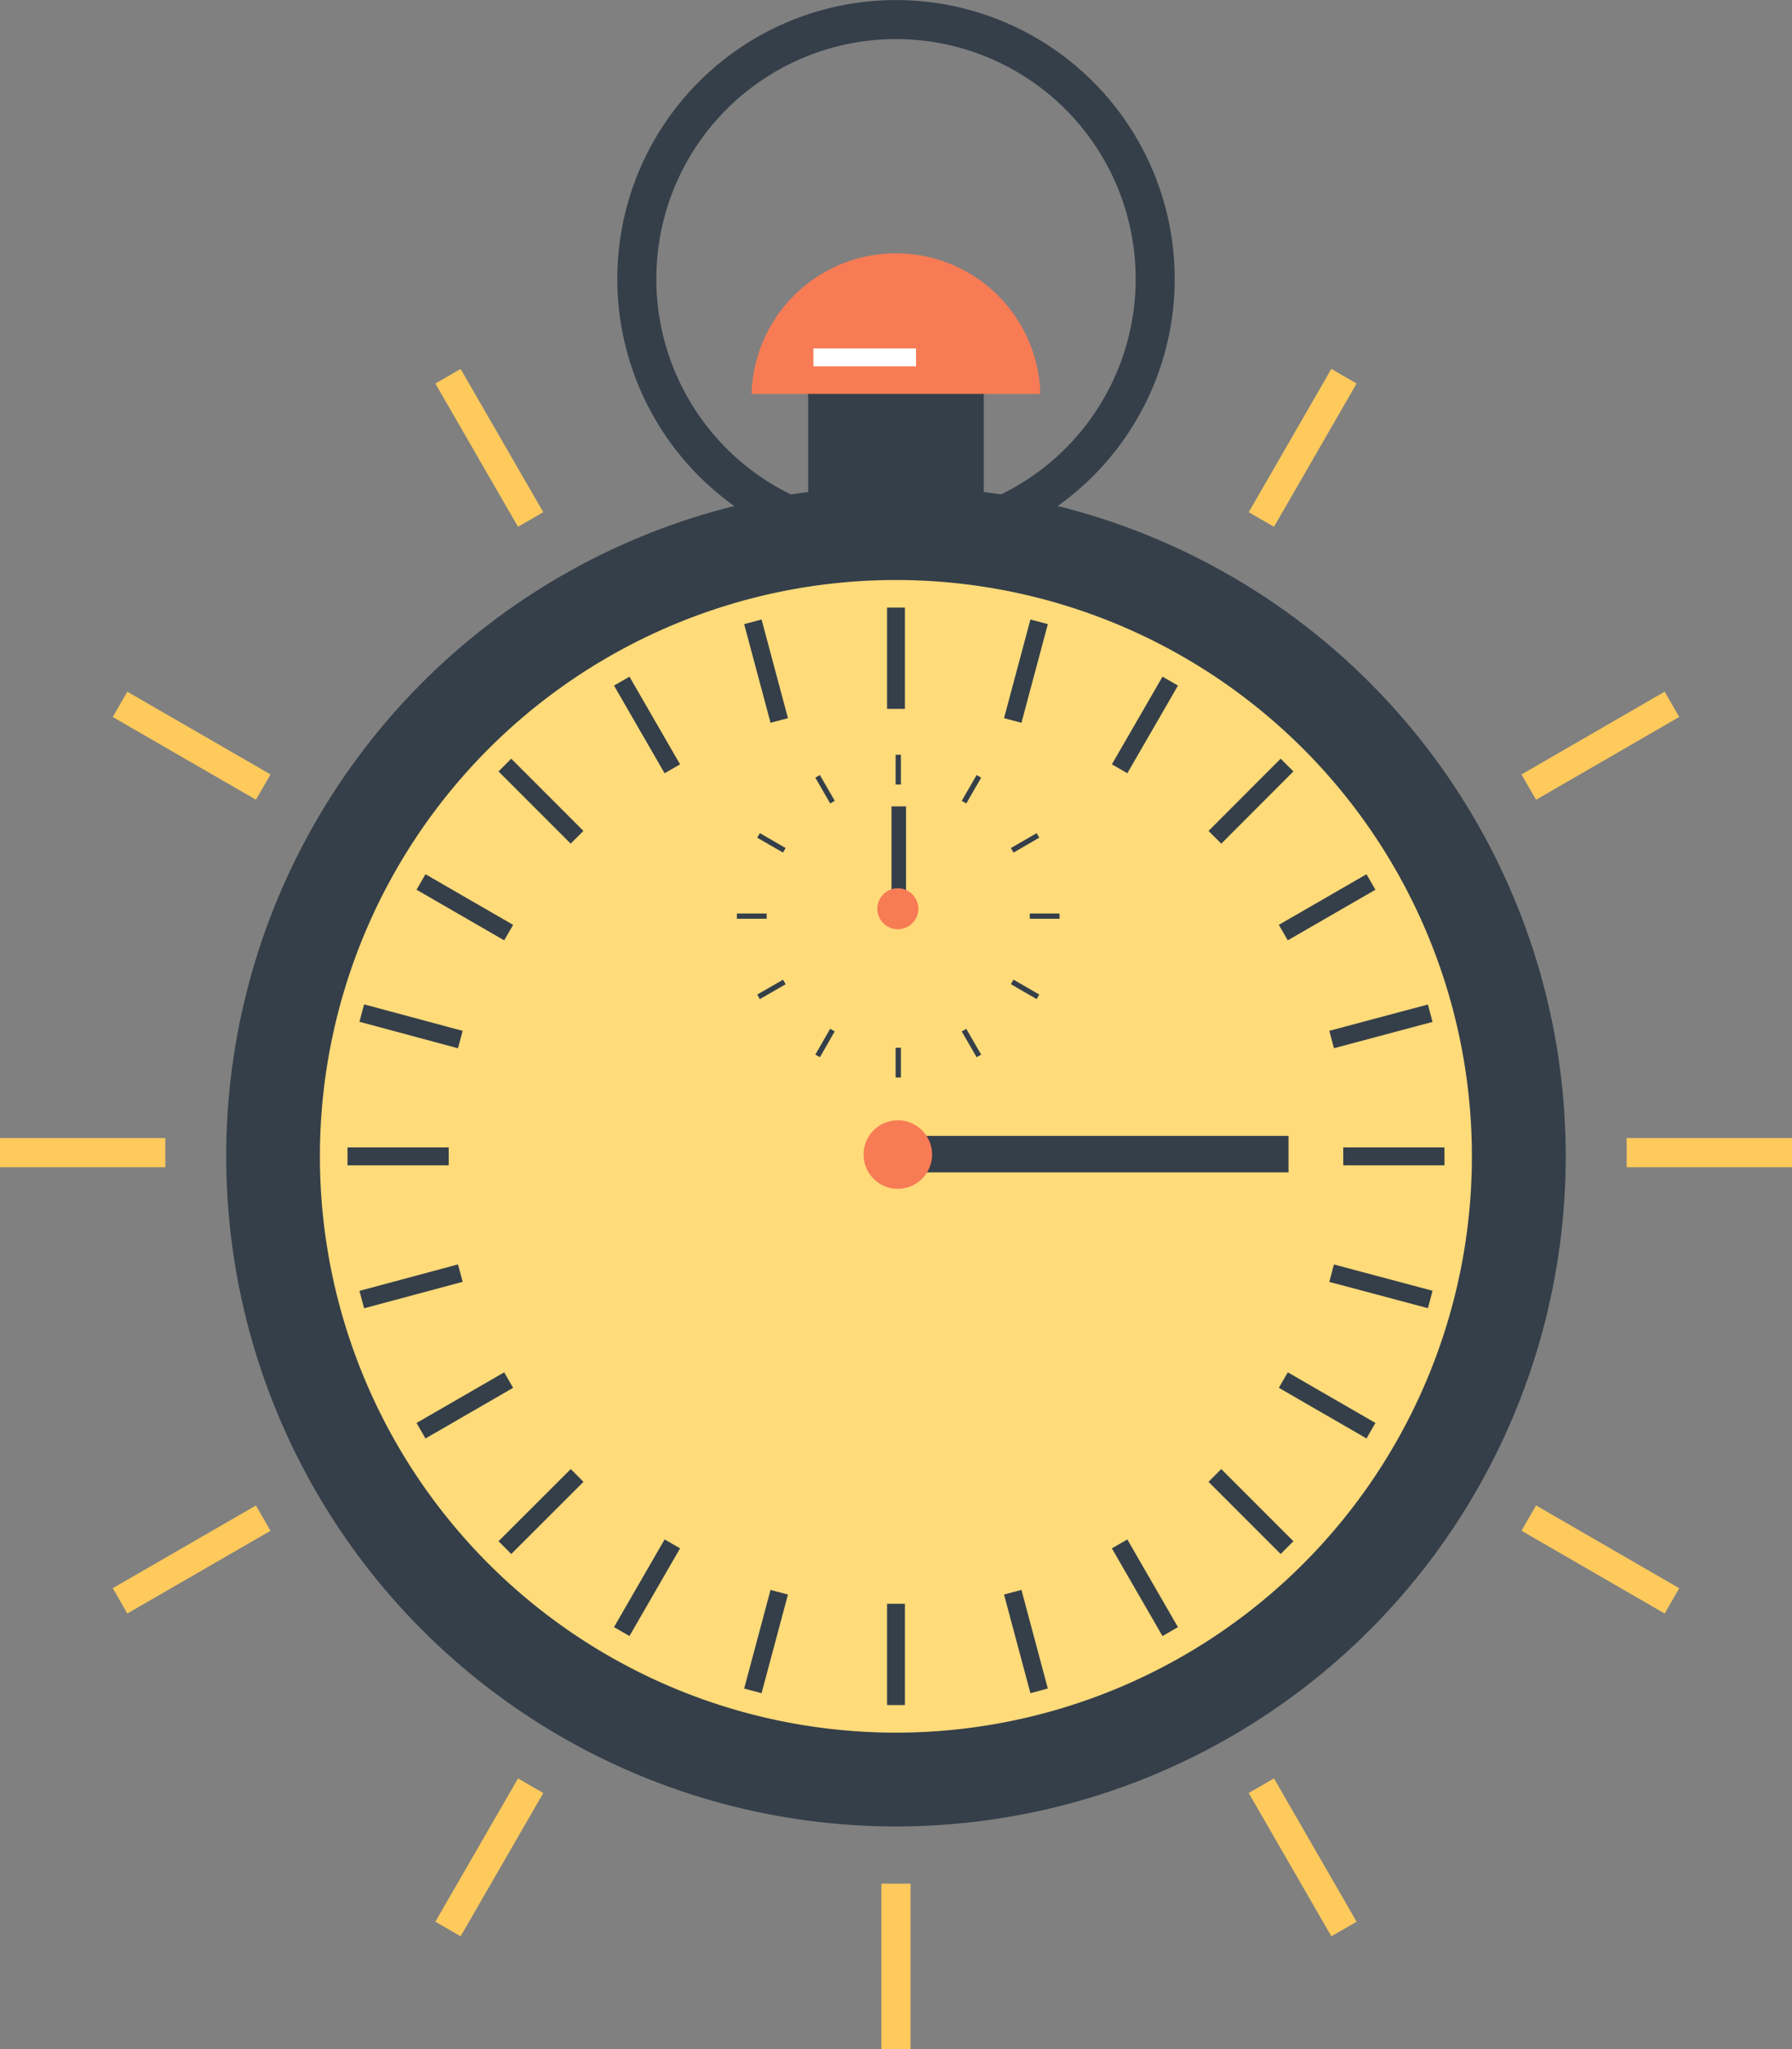
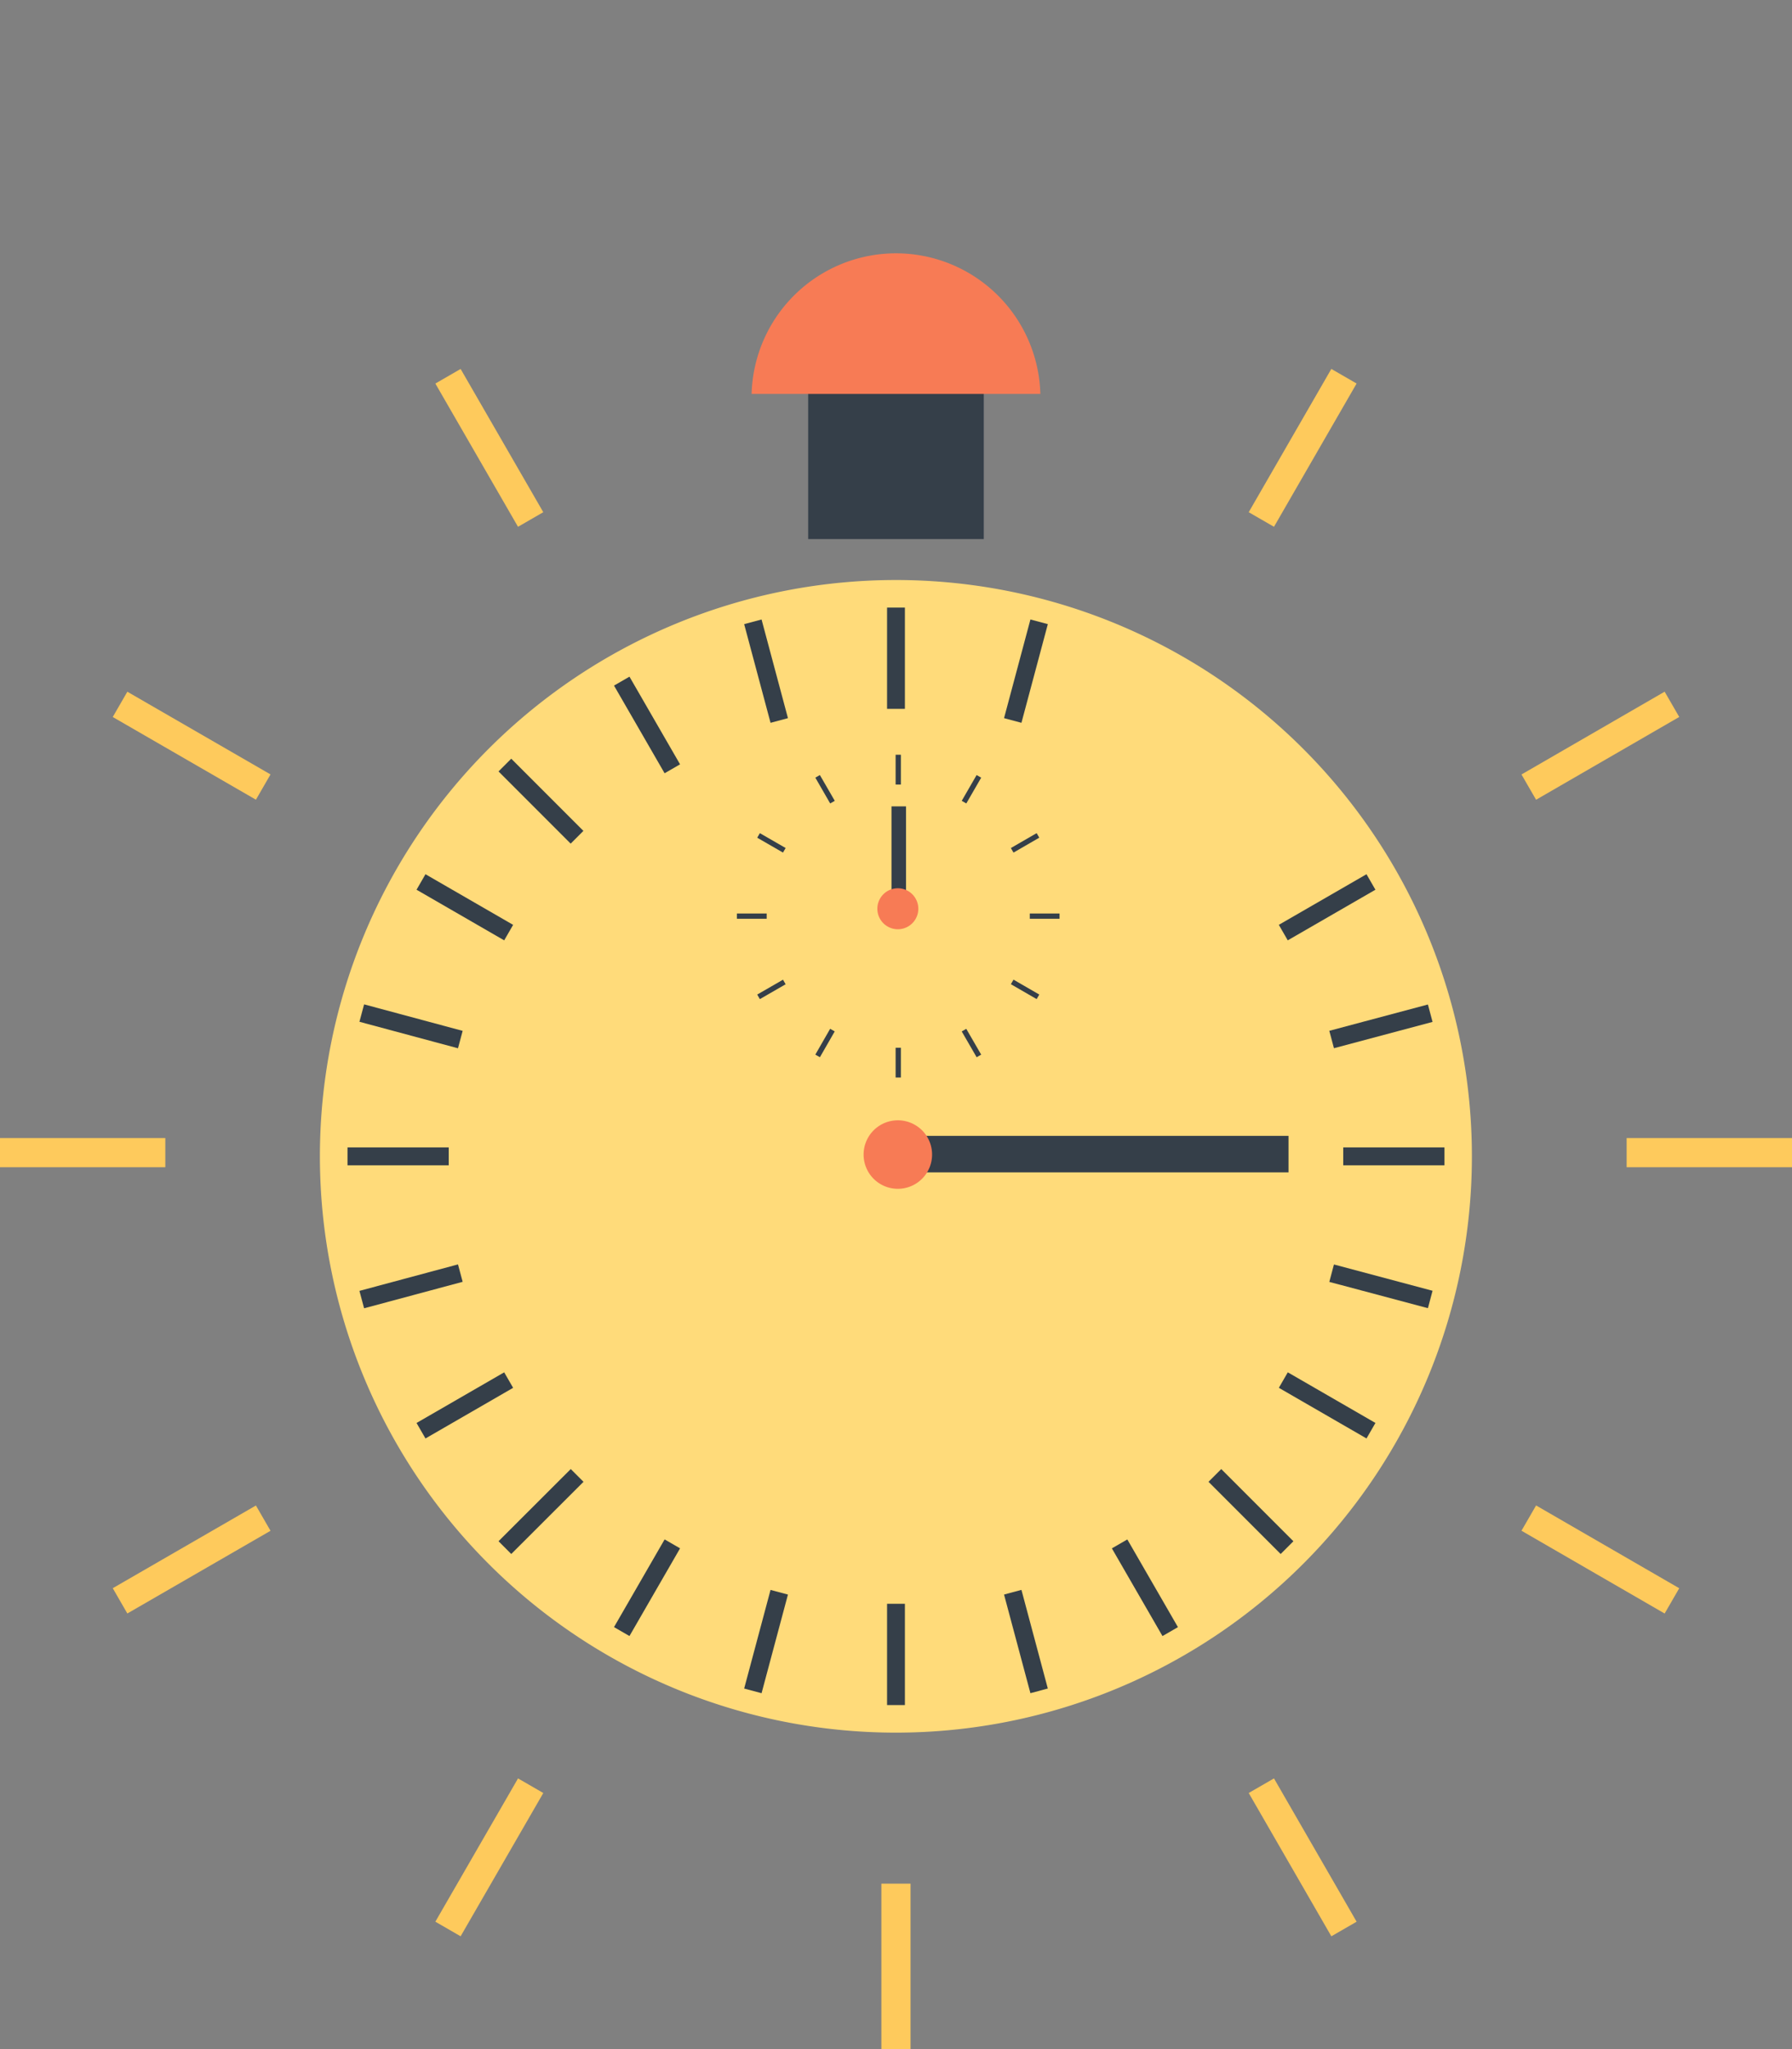
<svg xmlns="http://www.w3.org/2000/svg" width="51.716" height="59.104" viewBox="0 0 51.716 59.104">
  <rect x="0" y="0" width="51.716" height="59.104" fill="#808080" stroke="none" />
  <g id="Group_930" data-name="Group 930" transform="translate(-116.422 -112.198)">
    <g id="Group_880" data-name="Group 880">
      <g id="Group_859" data-name="Group 859">
        <g id="Group_858" data-name="Group 858">
          <rect id="Rectangle_303" data-name="Rectangle 303" width="0.842" height="4.771" transform="translate(128.986 123.261) rotate(-30.001)" fill="#feca5c" />
        </g>
      </g>
      <g id="Group_861" data-name="Group 861">
        <g id="Group_860" data-name="Group 860">
          <rect id="Rectangle_304" data-name="Rectangle 304" width="0.842" height="4.771" transform="translate(119.676 132.879) rotate(-59.999)" fill="#feca5c" />
        </g>
      </g>
      <g id="Group_863" data-name="Group 863">
        <g id="Group_862" data-name="Group 862">
          <rect id="Rectangle_305" data-name="Rectangle 305" width="4.771" height="0.842" transform="translate(116.422 145.023)" fill="#feca5c" />
        </g>
      </g>
      <g id="Group_865" data-name="Group 865">
        <g id="Group_864" data-name="Group 864">
          <rect id="Rectangle_306" data-name="Rectangle 306" width="4.771" height="0.842" transform="translate(119.676 158.008) rotate(-30.001)" fill="#feca5c" />
        </g>
      </g>
      <g id="Group_867" data-name="Group 867">
        <g id="Group_866" data-name="Group 866">
          <rect id="Rectangle_307" data-name="Rectangle 307" width="4.772" height="0.842" transform="translate(128.986 167.627) rotate(-59.999)" fill="#feca5c" />
        </g>
      </g>
      <g id="Group_869" data-name="Group 869">
        <g id="Group_868" data-name="Group 868">
          <rect id="Rectangle_308" data-name="Rectangle 308" width="0.842" height="4.772" transform="translate(141.858 166.53)" fill="#feca5c" />
        </g>
      </g>
      <g id="Group_871" data-name="Group 871">
        <g id="Group_870" data-name="Group 870">
          <rect id="Rectangle_309" data-name="Rectangle 309" width="0.842" height="4.772" transform="translate(152.459 163.915) rotate(-29.984)" fill="#feca5c" />
        </g>
      </g>
      <g id="Group_873" data-name="Group 873">
        <g id="Group_872" data-name="Group 872">
          <rect id="Rectangle_310" data-name="Rectangle 310" width="0.842" height="4.772" transform="translate(160.331 156.35) rotate(-59.97)" fill="#feca5c" />
        </g>
      </g>
      <g id="Group_875" data-name="Group 875">
        <g id="Group_874" data-name="Group 874">
          <rect id="Rectangle_311" data-name="Rectangle 311" width="4.772" height="0.842" transform="translate(163.366 145.023)" fill="#feca5c" />
        </g>
      </g>
      <g id="Group_877" data-name="Group 877">
        <g id="Group_876" data-name="Group 876">
          <rect id="Rectangle_312" data-name="Rectangle 312" width="4.772" height="0.842" transform="translate(160.331 134.537) rotate(-30.03)" fill="#feca5c" />
        </g>
      </g>
      <g id="Group_879" data-name="Group 879">
        <g id="Group_878" data-name="Group 878">
          <rect id="Rectangle_313" data-name="Rectangle 313" width="4.771" height="0.842" transform="translate(152.459 126.972) rotate(-60.016)" fill="#feca5c" />
        </g>
      </g>
    </g>
    <g id="Group_881" data-name="Group 881">
-       <circle id="Ellipse_59" data-name="Ellipse 59" cx="19.329" cy="19.329" r="19.329" transform="translate(122.95 126.222)" fill="#353f49" />
-     </g>
+       </g>
    <g id="Group_882" data-name="Group 882">
      <path id="Path_3377" data-name="Path 3377" d="M158.9,145.551a16.623,16.623,0,1,1-16.624-16.623A16.623,16.623,0,0,1,158.9,145.551Z" fill="#ffdb7a" />
    </g>
    <g id="Group_884" data-name="Group 884">
      <g id="Group_883" data-name="Group 883">
-         <path id="Path_3378" data-name="Path 3378" d="M142.279,112.2a8.043,8.043,0,1,0,8.044,8.043A8.043,8.043,0,0,0,142.279,112.2Zm0,14.96a6.917,6.917,0,1,1,6.918-6.917A6.916,6.916,0,0,1,142.279,127.158Z" fill="#353f49" />
-       </g>
+         </g>
    </g>
    <g id="Group_885" data-name="Group 885">
      <rect id="Rectangle_314" data-name="Rectangle 314" width="5.068" height="4.381" transform="translate(139.745 123.366)" fill="#353f49" />
    </g>
    <g id="Group_886" data-name="Group 886">
      <path id="Path_3379" data-name="Path 3379" d="M146.446,123.561a4.168,4.168,0,0,0-8.333,0Z" fill="#f77b55" />
    </g>
    <g id="Group_887" data-name="Group 887">
      <rect id="Rectangle_315" data-name="Rectangle 315" width="0.515" height="2.921" transform="translate(142.022 129.723)" fill="#353f49" />
    </g>
    <g id="Group_888" data-name="Group 888">
      <rect id="Rectangle_316" data-name="Rectangle 316" width="0.515" height="2.92" transform="matrix(0.866, -0.5, 0.5, 0.866, 134.142, 131.973)" fill="#353f49" />
    </g>
    <g id="Group_889" data-name="Group 889">
      <rect id="Rectangle_317" data-name="Rectangle 317" width="0.516" height="2.921" transform="matrix(0.5, -0.866, 0.866, 0.5, 128.443, 137.861)" fill="#353f49" />
    </g>
    <g id="Group_890" data-name="Group 890">
      <rect id="Rectangle_318" data-name="Rectangle 318" width="2.921" height="0.516" transform="translate(126.451 145.294)" fill="#353f49" />
    </g>
    <g id="Group_891" data-name="Group 891">
      <rect id="Rectangle_319" data-name="Rectangle 319" width="2.921" height="0.516" transform="matrix(0.866, -0.5, 0.5, 0.866, 128.443, 153.242)" fill="#353f49" />
    </g>
    <g id="Group_892" data-name="Group 892">
      <rect id="Rectangle_320" data-name="Rectangle 320" width="2.921" height="0.515" transform="matrix(0.5, -0.866, 0.866, 0.5, 134.142, 159.13)" fill="#353f49" />
    </g>
    <g id="Group_893" data-name="Group 893">
      <rect id="Rectangle_321" data-name="Rectangle 321" width="0.515" height="2.921" transform="translate(142.022 158.458)" fill="#353f49" />
    </g>
    <g id="Group_894" data-name="Group 894">
      <rect id="Rectangle_322" data-name="Rectangle 322" width="0.515" height="2.921" transform="matrix(0.866, -0.5, 0.5, 0.866, 148.51, 156.859)" fill="#353f49" />
    </g>
    <g id="Group_895" data-name="Group 895">
      <rect id="Rectangle_323" data-name="Rectangle 323" width="0.516" height="2.921" transform="matrix(0.5, -0.866, 0.866, 0.5, 153.329, 152.228)" fill="#353f49" />
    </g>
    <g id="Group_896" data-name="Group 896">
      <rect id="Rectangle_324" data-name="Rectangle 324" width="2.921" height="0.516" transform="translate(155.187 145.294)" fill="#353f49" />
    </g>
    <g id="Group_897" data-name="Group 897">
      <rect id="Rectangle_325" data-name="Rectangle 325" width="2.921" height="0.516" transform="translate(153.328 138.874) rotate(-29.985)" fill="#353f49" />
    </g>
    <g id="Group_898" data-name="Group 898">
-       <rect id="Rectangle_326" data-name="Rectangle 326" width="2.921" height="0.515" transform="translate(148.51 134.244) rotate(-59.972)" fill="#353f49" />
-     </g>
+       </g>
    <g id="Group_911" data-name="Group 911">
      <g id="Group_899" data-name="Group 899">
        <rect id="Rectangle_327" data-name="Rectangle 327" width="0.519" height="2.945" transform="translate(130.809 134.449) rotate(-45)" fill="#353f49" />
      </g>
      <g id="Group_900" data-name="Group 900">
        <rect id="Rectangle_328" data-name="Rectangle 328" width="0.52" height="2.945" transform="translate(126.795 141.67) rotate(-74.955)" fill="#353f49" />
      </g>
      <g id="Group_901" data-name="Group 901">
        <rect id="Rectangle_329" data-name="Rectangle 329" width="2.945" height="0.52" transform="translate(126.795 149.432) rotate(-15.031)" fill="#353f49" />
      </g>
      <g id="Group_902" data-name="Group 902">
        <rect id="Rectangle_330" data-name="Rectangle 330" width="2.945" height="0.52" transform="matrix(0.708, -0.707, 0.707, 0.708, 130.809, 156.653)" fill="#353f49" />
      </g>
      <g id="Group_903" data-name="Group 903">
        <rect id="Rectangle_331" data-name="Rectangle 331" width="2.945" height="0.52" transform="translate(137.898 160.902) rotate(-75.02)" fill="#353f49" />
      </g>
      <g id="Group_904" data-name="Group 904">
        <rect id="Rectangle_332" data-name="Rectangle 332" width="0.52" height="2.945" transform="translate(145.398 158.191) rotate(-14.98)" fill="#353f49" />
      </g>
      <g id="Group_905" data-name="Group 905">
        <rect id="Rectangle_333" data-name="Rectangle 333" width="0.52" height="2.945" transform="translate(151.299 154.939) rotate(-45)" fill="#353f49" />
      </g>
      <g id="Group_906" data-name="Group 906">
        <rect id="Rectangle_334" data-name="Rectangle 334" width="0.52" height="2.945" transform="translate(154.785 149.173) rotate(-75.086)" fill="#353f49" />
      </g>
      <g id="Group_907" data-name="Group 907">
        <rect id="Rectangle_335" data-name="Rectangle 335" width="2.945" height="0.52" transform="translate(154.785 141.93) rotate(-14.928)" fill="#353f49" />
      </g>
      <g id="Group_908" data-name="Group 908">
-         <rect id="Rectangle_336" data-name="Rectangle 336" width="2.945" height="0.52" transform="translate(151.3 136.165) rotate(-45.039)" fill="#353f49" />
-       </g>
+         </g>
      <g id="Group_909" data-name="Group 909">
        <rect id="Rectangle_337" data-name="Rectangle 337" width="2.946" height="0.52" transform="translate(145.398 132.912) rotate(-75.02)" fill="#353f49" />
      </g>
      <g id="Group_910" data-name="Group 910">
        <rect id="Rectangle_338" data-name="Rectangle 338" width="0.52" height="2.946" transform="translate(137.898 130.201) rotate(-14.98)" fill="#353f49" />
      </g>
    </g>
    <g id="Group_924" data-name="Group 924">
      <g id="Group_912" data-name="Group 912">
        <rect id="Rectangle_339" data-name="Rectangle 339" width="0.859" height="0.152" transform="translate(137.689 138.547)" fill="#353f49" />
      </g>
      <g id="Group_913" data-name="Group 913">
        <rect id="Rectangle_340" data-name="Rectangle 340" width="0.859" height="0.152" transform="matrix(0.866, -0.499, 0.499, 0.866, 138.275, 140.885)" fill="#353f49" />
      </g>
      <g id="Group_914" data-name="Group 914">
        <rect id="Rectangle_341" data-name="Rectangle 341" width="0.859" height="0.152" transform="translate(139.952 142.617) rotate(-60.129)" fill="#353f49" />
      </g>
      <g id="Group_915" data-name="Group 915">
        <rect id="Rectangle_342" data-name="Rectangle 342" width="0.152" height="0.859" transform="translate(142.269 142.419)" fill="#353f49" />
      </g>
      <g id="Group_916" data-name="Group 916">
        <rect id="Rectangle_343" data-name="Rectangle 343" width="0.151" height="0.859" transform="matrix(0.866, -0.501, 0.501, 0.866, 144.177, 141.949)" fill="#353f49" />
      </g>
      <g id="Group_917" data-name="Group 917">
        <path id="Path_3380" data-name="Path 3380" d="M145.671,140.455l-.076.131.744.43.076-.131Z" fill="#353f49" />
      </g>
      <g id="Group_918" data-name="Group 918">
        <rect id="Rectangle_344" data-name="Rectangle 344" width="0.859" height="0.152" transform="translate(146.141 138.547)" fill="#353f49" />
      </g>
      <g id="Group_919" data-name="Group 919">
        <path id="Path_3381" data-name="Path 3381" d="M145.595,136.659l.076.131.744-.43-.076-.131Z" fill="#353f49" />
      </g>
      <g id="Group_920" data-name="Group 920">
        <rect id="Rectangle_345" data-name="Rectangle 345" width="0.859" height="0.152" transform="matrix(0.5, -0.866, 0.866, 0.5, 144.177, 135.297)" fill="#353f49" />
      </g>
      <g id="Group_921" data-name="Group 921">
        <rect id="Rectangle_346" data-name="Rectangle 346" width="0.152" height="0.859" transform="translate(142.269 133.968)" fill="#353f49" />
      </g>
      <g id="Group_922" data-name="Group 922">
        <path id="Path_3382" data-name="Path 3382" d="M140.381,135.373l.132-.076-.43-.744-.131.076Z" fill="#353f49" />
      </g>
      <g id="Group_923" data-name="Group 923">
        <rect id="Rectangle_347" data-name="Rectangle 347" width="0.152" height="0.859" transform="matrix(0.499, -0.866, 0.866, 0.499, 138.275, 136.361)" fill="#353f49" />
      </g>
    </g>
    <g id="Group_925" data-name="Group 925">
      <rect id="Rectangle_348" data-name="Rectangle 348" width="11.361" height="1.052" transform="translate(142.247 144.961)" fill="#353f49" />
    </g>
    <g id="Group_926" data-name="Group 926">
      <path id="Path_3383" data-name="Path 3383" d="M143.321,145.5a.988.988,0,1,1-.988-.988A.987.987,0,0,1,143.321,145.5Z" fill="#f77b55" />
    </g>
    <g id="Group_927" data-name="Group 927">
      <rect id="Rectangle_349" data-name="Rectangle 349" width="0.419" height="2.899" transform="translate(142.15 135.457)" fill="#353f49" />
    </g>
    <g id="Group_928" data-name="Group 928">
      <path id="Path_3384" data-name="Path 3384" d="M142.924,138.41a.591.591,0,1,1-.591-.591A.591.591,0,0,1,142.924,138.41Z" fill="#f77b55" />
    </g>
    <g id="Group_929" data-name="Group 929">
-       <rect id="Rectangle_350" data-name="Rectangle 350" width="2.964" height="0.515" transform="translate(139.895 122.249)" fill="#fff" />
-     </g>
+       </g>
  </g>
</svg>